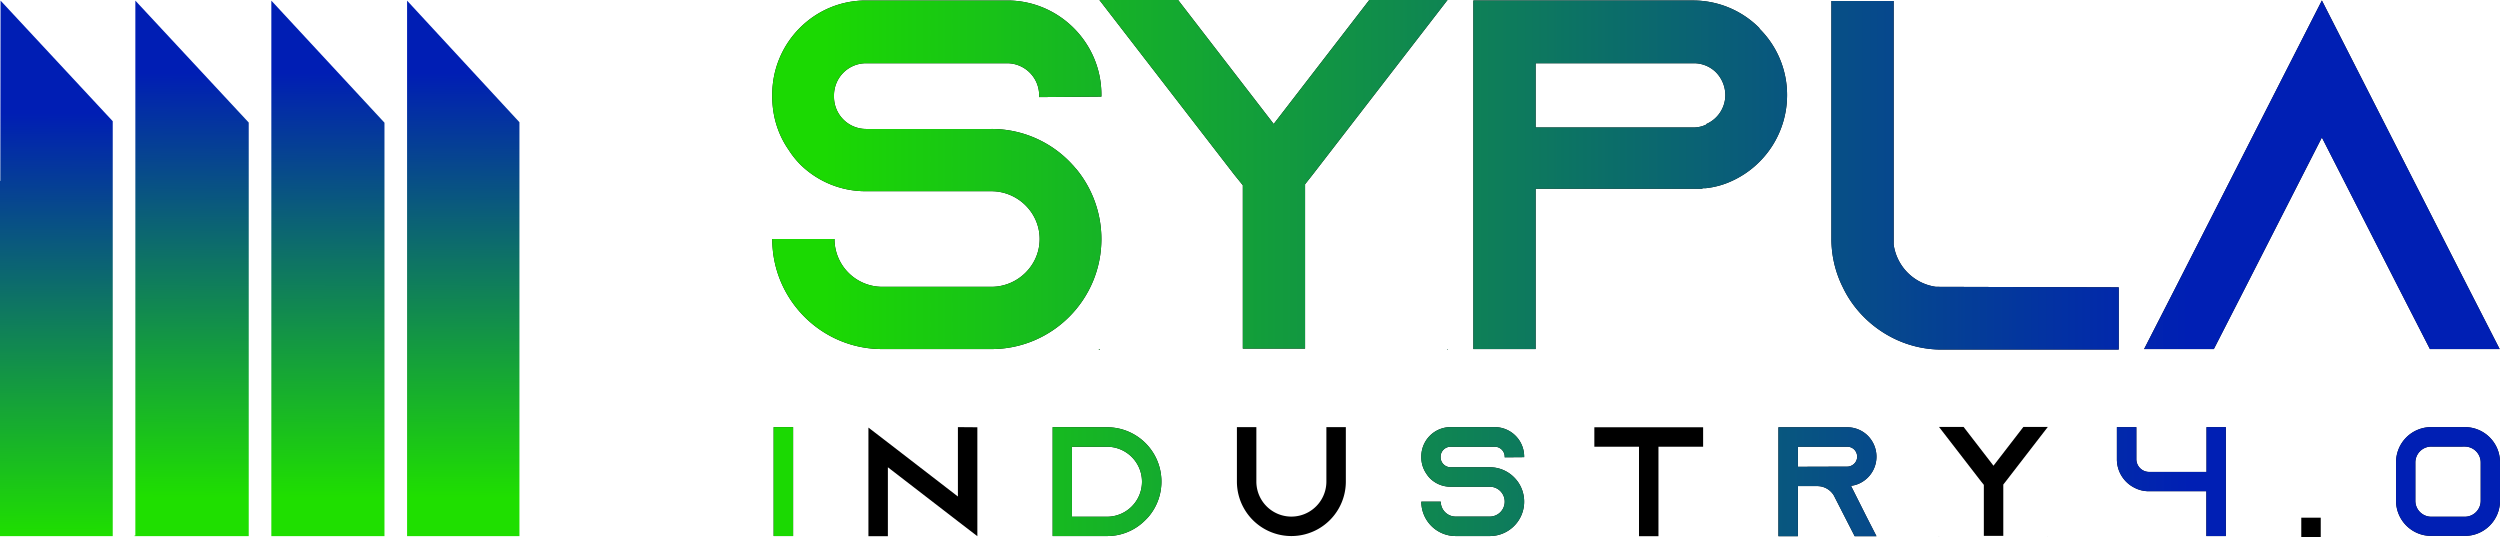
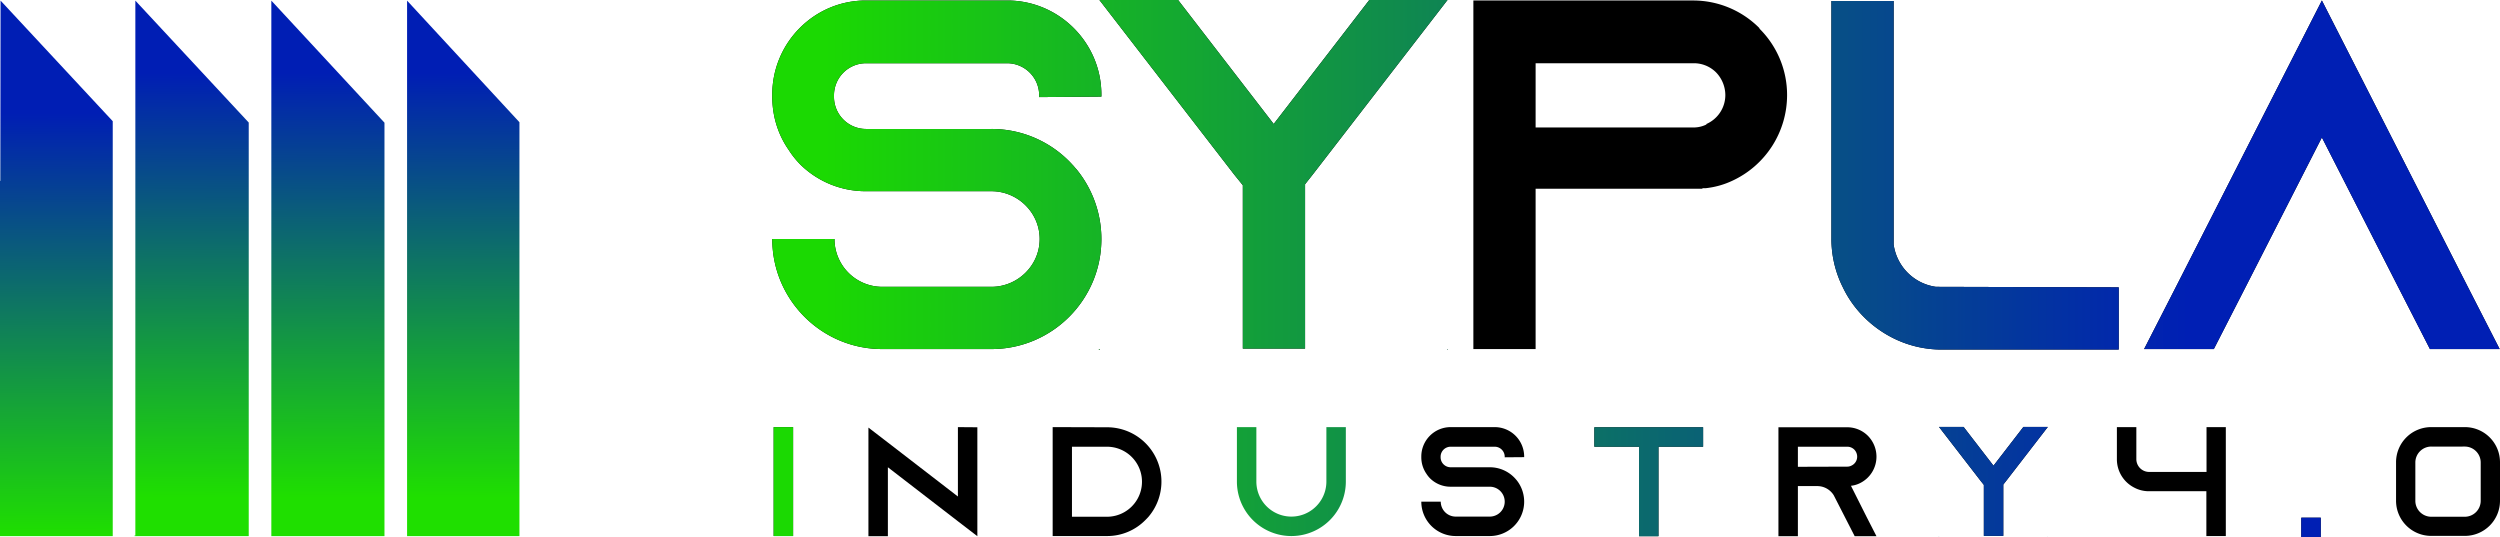
<svg xmlns="http://www.w3.org/2000/svg" xmlns:xlink="http://www.w3.org/1999/xlink" viewBox="0 0 4016.42 862.94">
  <defs>
    <style>.cls-1{fill:url(#Sfumatura_senza_nome_16);}.cls-2{fill:url(#Sfumatura_senza_nome_16-6);}.cls-3{fill:url(#Sfumatura_senza_nome_8);}.cls-4{fill:url(#Sfumatura_senza_nome_37);}.cls-5{fill:url(#Sfumatura_senza_nome_37-2);}.cls-6{fill:url(#Sfumatura_senza_nome_37-3);}</style>
    <linearGradient id="Sfumatura_senza_nome_16" x1="1240.68" y1="281.2" x2="4015.86" y2="281.2" gradientUnits="userSpaceOnUse">
      <stop offset="0.03" stop-color="#1bd902" />
      <stop offset="0.82" stop-color="#001fb4" />
    </linearGradient>
    <linearGradient id="Sfumatura_senza_nome_16-6" x1="1242.94" y1="774.44" x2="4016.42" y2="774.44" xlink:href="#Sfumatura_senza_nome_16" />
    <linearGradient id="Sfumatura_senza_nome_8" x1="91.24" y1="861.53" x2="89.48" y2="0.79" gradientUnits="userSpaceOnUse">
      <stop offset="0" stop-color="#1fdf00" />
      <stop offset="0.79" stop-color="#001eb4" />
    </linearGradient>
    <linearGradient id="Sfumatura_senza_nome_37" x1="306.52" y1="939.81" x2="309.76" y2="117.41" gradientUnits="userSpaceOnUse">
      <stop offset="0.17" stop-color="#1fdf00" />
      <stop offset="1" stop-color="#001eb4" />
    </linearGradient>
    <linearGradient id="Sfumatura_senza_nome_37-2" x1="524.79" y1="939.8" x2="528.03" y2="117.41" xlink:href="#Sfumatura_senza_nome_37" />
    <linearGradient id="Sfumatura_senza_nome_37-3" x1="742.26" y1="939.8" x2="745.5" y2="117.4" xlink:href="#Sfumatura_senza_nome_37" />
  </defs>
  <g id="Livello_2" data-name="Livello 2">
    <g id="Livello_1-2" data-name="Livello 1">
      <path d="M1669.48,156v-3.2a51.56,51.56,0,0,0-51.2-51.2h-227.2a51.56,51.56,0,0,0-51.2,51.2V156a51.56,51.56,0,0,0,51.2,51.2h201.6a175.66,175.66,0,0,1,130.4,57.6c2.4,2.4,4,4.8,6.4,7.2a177.2,177.2,0,0,1,40,112c0,97.6-79.2,176.8-176.8,176.8h-175.2c-97.6,0-176.8-79.2-176.8-176.8h100a76.82,76.82,0,0,0,76.8,76.8h175.2c42.4,0,77.6-34.4,77.6-76.8s-35.2-76.8-77.6-76.8h-201.6a149.56,149.56,0,0,1-104.8-42.4,140.43,140.43,0,0,1-19.2-24c-16.8-24-26.4-53.6-26.4-85.6V152c0-83.2,67.2-151.2,150.4-151.2h227.2c83.2,0,151.2,68,151.2,151.2v3.2Z" />
      <path d="M1765.48,560.8h1.6l-1.6,1.6ZM2325.48,0l-216.8,280.8-12,15.2V560h-100V297.6l-13.6-16.8L1766.28,0h126.4l153.6,199.2L2199.88,0Zm-.8,560.8h.8v1.6Z" />
      <path d="M2827.07,46.4a149.93,149.93,0,0,1,44,106.4,151.65,151.65,0,0,1-88,137.6,133.55,133.55,0,0,1-43.2,12h-4.8v.8h-268V560.8h-100V.8h352.8a149.93,149.93,0,0,1,106.4,44Zm-85.6,152.8a50.81,50.81,0,0,0,30.4-46.4,52.78,52.78,0,0,0-15.2-36.8,50.4,50.4,0,0,0-36-14.4h-253.6V204.8h253.6a46.68,46.68,0,0,0,20.8-4.8Z" />
      <path d="M3403.87,461.6v100h-284a174,174,0,0,1-78.4-18.4c-35.2-17.6-64-46.4-80.8-81.6a174,174,0,0,1-18.4-78.4V1.6h100V392.8a79.76,79.76,0,0,0,68,68Z" />
      <path d="M4015.86,560.8h-112l-51.2-100-122.4-240-122.4,240-51.2,100h-112l51.2-100L3730.26.8l234.4,460Z" />
      <path class="cls-1" d="M1669.48,156v-3.2a51.56,51.56,0,0,0-51.2-51.2h-227.2a51.56,51.56,0,0,0-51.2,51.2V156a51.56,51.56,0,0,0,51.2,51.2h201.6a175.66,175.66,0,0,1,130.4,57.6c2.4,2.4,4,4.8,6.4,7.2a177.2,177.2,0,0,1,40,112c0,97.6-79.2,176.8-176.8,176.8h-175.2c-97.6,0-176.8-79.2-176.8-176.8h100a76.82,76.82,0,0,0,76.8,76.8h175.2c42.4,0,77.6-34.4,77.6-76.8s-35.2-76.8-77.6-76.8h-201.6a149.56,149.56,0,0,1-104.8-42.4,140.43,140.43,0,0,1-19.2-24c-16.8-24-26.4-53.6-26.4-85.6V152c0-83.2,67.2-151.2,150.4-151.2h227.2c83.2,0,151.2,68,151.2,151.2v3.2Z" />
      <path class="cls-1" d="M1765.48,560.8h1.6l-1.6,1.6ZM2325.48,0l-216.8,280.8-12,15.2V560h-100V297.6l-13.6-16.8L1766.28,0h126.4l153.6,199.2L2199.88,0Zm-.8,560.8h.8v1.6Z" />
-       <path class="cls-1" d="M2827.07,46.4a149.93,149.93,0,0,1,44,106.4,151.65,151.65,0,0,1-88,137.6,133.55,133.55,0,0,1-43.2,12h-4.8v.8h-268V560.8h-100V.8h352.8a149.93,149.93,0,0,1,106.4,44Zm-85.6,152.8a50.81,50.81,0,0,0,30.4-46.4,52.78,52.78,0,0,0-15.2-36.8,50.4,50.4,0,0,0-36-14.4h-253.6V204.8h253.6a46.68,46.68,0,0,0,20.8-4.8Z" />
      <path class="cls-1" d="M3403.87,461.6v100h-284a174,174,0,0,1-78.4-18.4c-35.2-17.6-64-46.4-80.8-81.6a174,174,0,0,1-18.4-78.4V1.6h100V392.8a79.76,79.76,0,0,0,68,68Z" />
      <path class="cls-1" d="M4015.86,560.8h-112l-51.2-100-122.4-240-122.4,240-51.2,100h-112l51.2-100L3730.26.8l234.4,460Z" />
      <path d="M1242.94,861.19v-175h31.25v175Z" />
      <path d="M1570.19,686.44v175l-31.25-24-112.5-86.75V861.44h-31.25V686.94l31.25,24,112.5,86.75V686.19Z" />
      <path d="M1778.43,686.44a87.26,87.26,0,0,1,66.75,143.75c-1.5,1.75-3.25,3.5-5,5.25a85.92,85.92,0,0,1-61.5,25.75h-87.5v-175Zm-56.25,143.75h56.25a56.25,56.25,0,0,0,0-112.5h-56.25Z" />
-       <path d="M2162.18,686.19v87.5a87.5,87.5,0,0,1-175,0v-87.5h31.25v87.5a56.25,56.25,0,0,0,112.5,0v-87.5Z" />
      <path d="M2417.43,734.69v-1a16.11,16.11,0,0,0-16-16h-71a16.11,16.11,0,0,0-16,16v1a16.11,16.11,0,0,0,16,16h63a54.89,54.89,0,0,1,40.75,18c.75.75,1.25,1.5,2,2.25a55.25,55.25,0,0,1-42.75,90.25h-54.75a55.27,55.27,0,0,1-55.25-55.25h31.25a24,24,0,0,0,24,24h54.75a24,24,0,1,0,0-48h-63a46.74,46.74,0,0,1-32.75-13.25,43.88,43.88,0,0,1-6-7.5,46.46,46.46,0,0,1-8.25-26.75v-1a47.16,47.16,0,0,1,47-47.25h71a47.37,47.37,0,0,1,47.25,47.25v1Z" />
      <path d="M2736.18,686.44v31.25h-71.75V861.44h-31.25V717.69h-71.75V686.44Z" />
      <path d="M2998.68,830.19l16,31.25h-35l-16-31.25-16.75-32.75-.75-1.5a31,31,0,0,0-26.5-15h-31.25v80.5h-31.25v-175h110.5a46.85,46.85,0,0,1,33.25,13.75,47.89,47.89,0,0,1,13.75,33.5,47.39,47.39,0,0,1-27.5,43,41.74,41.74,0,0,1-13.5,3.75Zm-31-80.5a14.59,14.59,0,0,0,6.5-1.5,15.88,15.88,0,0,0,9.5-14.5,16.49,16.49,0,0,0-4.75-11.5,15.75,15.75,0,0,0-11.25-4.5h-79.25v32.25Z" />
      <path d="M3114.93,861.19h.5l-.5.5Zm175-175.25-67.75,87.75-3.75,4.75v82.5h-31.25v-82l-4.25-5.25-67.75-87.75h39.5l48,62.25,48-62.25Zm-.25,175.25h.25v.5Z" />
      <path d="M3575.93,686.19v175h-31.25v-72h-92.25a49.52,49.52,0,0,1-23.5-5.75,51.06,51.06,0,0,1-28-45.75v-51.5h31.25v51.5a20.59,20.59,0,0,0,20.5,20.5h92.25v-72Z" />
      <path d="M3697.17,862.94V831.69h31.25v31.25Z" />
      <path d="M3959.92,686.19a56.44,56.44,0,0,1,56.5,56.5v61.75a56.44,56.44,0,0,1-56.5,56.5h-54a56.44,56.44,0,0,1-56.5-56.5V742.69a56.44,56.44,0,0,1,56.5-56.5Zm-54,31.25a25.61,25.61,0,0,0-25.5,25.5v61.75a25.61,25.61,0,0,0,25.5,25.5h54a25.61,25.61,0,0,0,25.5-25.5V742.94a25.61,25.61,0,0,0-25.5-25.5Z" />
      <path class="cls-2" d="M1242.94,861.19v-175h31.25v175Z" />
      <path class="cls-2" d="M1570.19,686.44v175l-31.25-24-112.5-86.75V861.44h-31.25V686.94l31.25,24,112.5,86.75V686.19Z" />
-       <path class="cls-2" d="M1778.43,686.44a87.26,87.26,0,0,1,66.75,143.75c-1.5,1.75-3.25,3.5-5,5.25a85.92,85.92,0,0,1-61.5,25.75h-87.5v-175Zm-56.25,143.75h56.25a56.25,56.25,0,0,0,0-112.5h-56.25Z" />
      <path class="cls-2" d="M2162.18,686.19v87.5a87.5,87.5,0,0,1-175,0v-87.5h31.25v87.5a56.25,56.25,0,0,0,112.5,0v-87.5Z" />
      <path class="cls-2" d="M2417.43,734.69v-1a16.11,16.11,0,0,0-16-16h-71a16.11,16.11,0,0,0-16,16v1a16.11,16.11,0,0,0,16,16h63a54.89,54.89,0,0,1,40.75,18c.75.75,1.25,1.5,2,2.25a55.25,55.25,0,0,1-42.75,90.25h-54.75a55.27,55.27,0,0,1-55.25-55.25h31.25a24,24,0,0,0,24,24h54.75a24,24,0,1,0,0-48h-63a46.74,46.74,0,0,1-32.75-13.25,43.88,43.88,0,0,1-6-7.5,46.46,46.46,0,0,1-8.25-26.75v-1a47.16,47.16,0,0,1,47-47.25h71a47.37,47.37,0,0,1,47.25,47.25v1Z" />
      <path class="cls-2" d="M2736.18,686.44v31.25h-71.75V861.44h-31.25V717.69h-71.75V686.44Z" />
      <path class="cls-2" d="M2998.68,830.19l16,31.25h-35l-16-31.25-16.75-32.75-.75-1.5a31,31,0,0,0-26.5-15h-31.25v80.5h-31.25v-175h110.5a46.85,46.85,0,0,1,33.25,13.75,47.89,47.89,0,0,1,13.75,33.5,47.39,47.39,0,0,1-27.5,43,41.74,41.74,0,0,1-13.5,3.75Zm-31-80.5a14.59,14.59,0,0,0,6.5-1.5,15.88,15.88,0,0,0,9.5-14.5,16.49,16.49,0,0,0-4.75-11.5,15.75,15.75,0,0,0-11.25-4.5h-79.25v32.25Z" />
      <path class="cls-2" d="M3114.93,861.19h.5l-.5.5Zm175-175.25-67.75,87.75-3.75,4.75v82.5h-31.25v-82l-4.25-5.25-67.75-87.75h39.5l48,62.25,48-62.25Zm-.25,175.25h.25v.5Z" />
      <path class="cls-2" d="M3575.93,686.19v175h-31.25v-72h-92.25a49.52,49.52,0,0,1-23.5-5.75,51.06,51.06,0,0,1-28-45.75v-51.5h31.25v51.5a20.59,20.59,0,0,0,20.5,20.5h92.25v-72Z" />
      <path class="cls-2" d="M3697.17,862.94V831.69h31.25v31.25Z" />
      <path class="cls-2" d="M3959.92,686.19a56.44,56.44,0,0,1,56.5,56.5v61.75a56.44,56.44,0,0,1-56.5,56.5h-54a56.44,56.44,0,0,1-56.5-56.5V742.69a56.44,56.44,0,0,1,56.5-56.5Zm-54,31.25a25.61,25.61,0,0,0-25.5,25.5v61.75a25.61,25.61,0,0,0,25.5,25.5h54a25.61,25.61,0,0,0,25.5-25.5V742.94a25.61,25.61,0,0,0-25.5-25.5Z" />
      <polygon class="cls-3" points="181.12 194.72 181.12 861.35 0 861.35 0 290.42 0.27 290.63 0.54 290.84 0.91 0.97 181.12 194.72" />
      <path class="cls-4" d="M217.45,1V860.36h-1.34v1H399.6V196.89Z" />
      <path class="cls-5" d="M435.92,1V861.35H617.68V197.11Z" />
      <path class="cls-6" d="M654,1V861.35H834.52v-665Z" />
    </g>
  </g>
</svg>